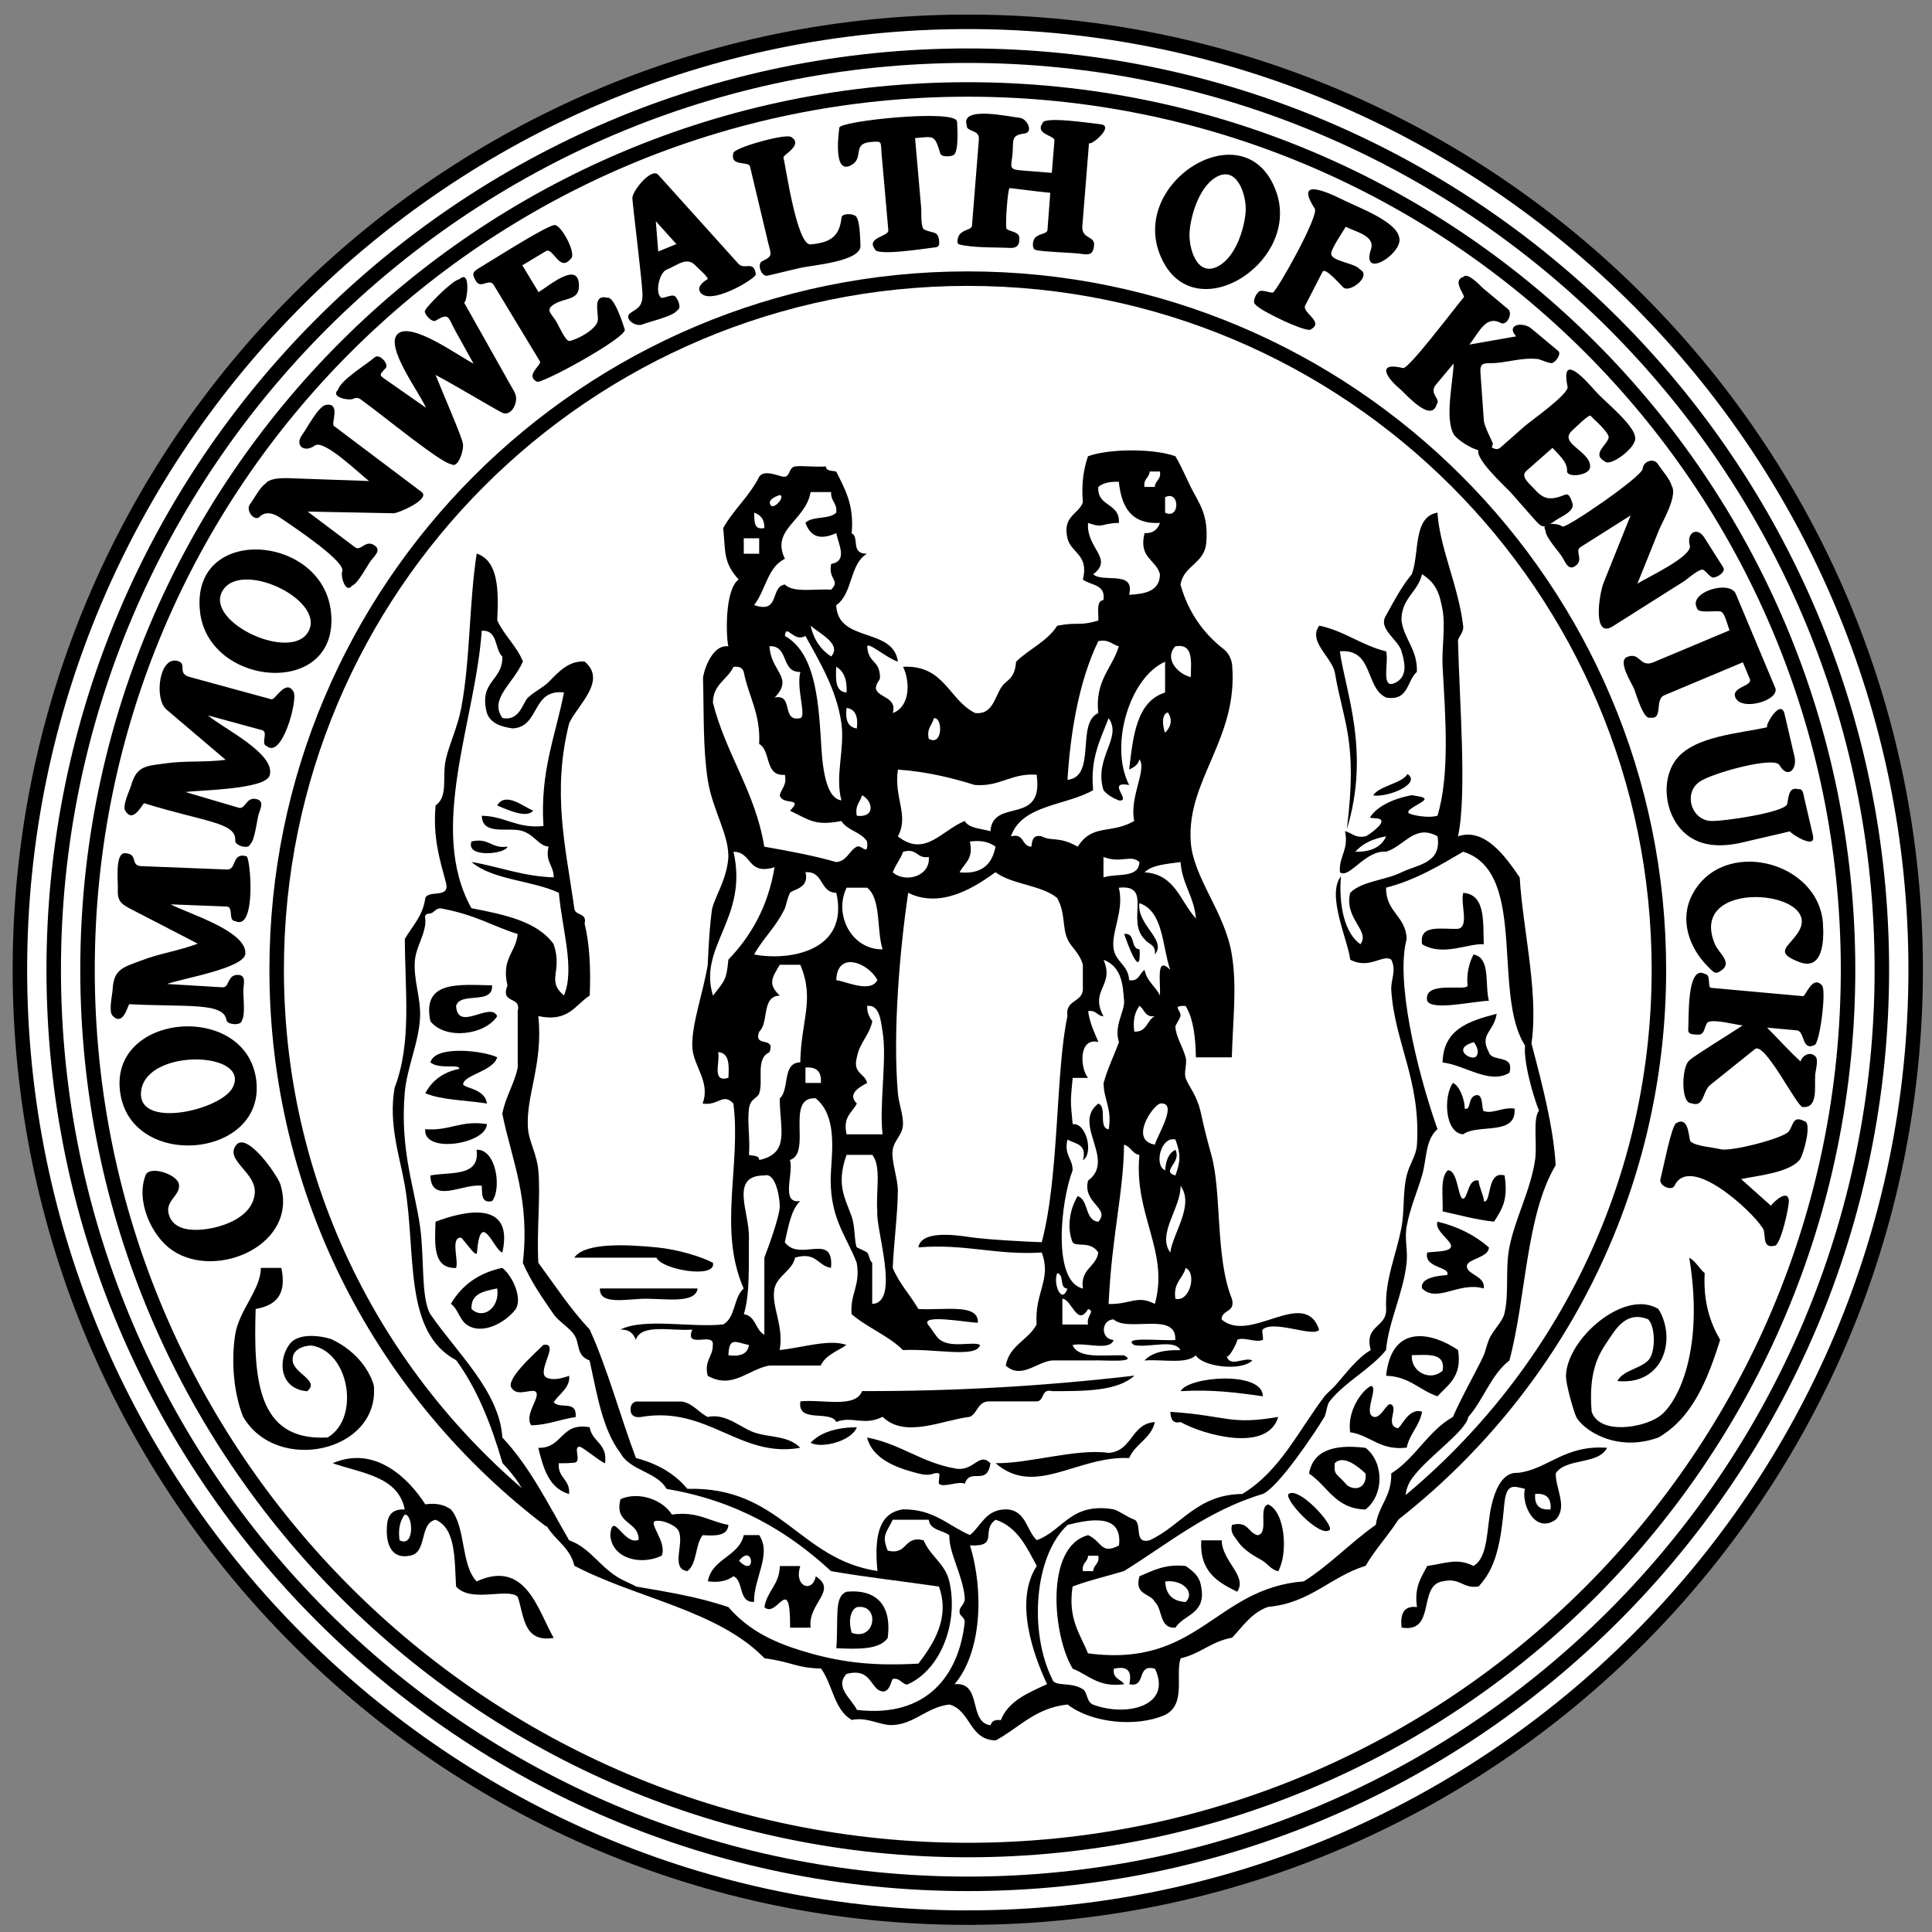
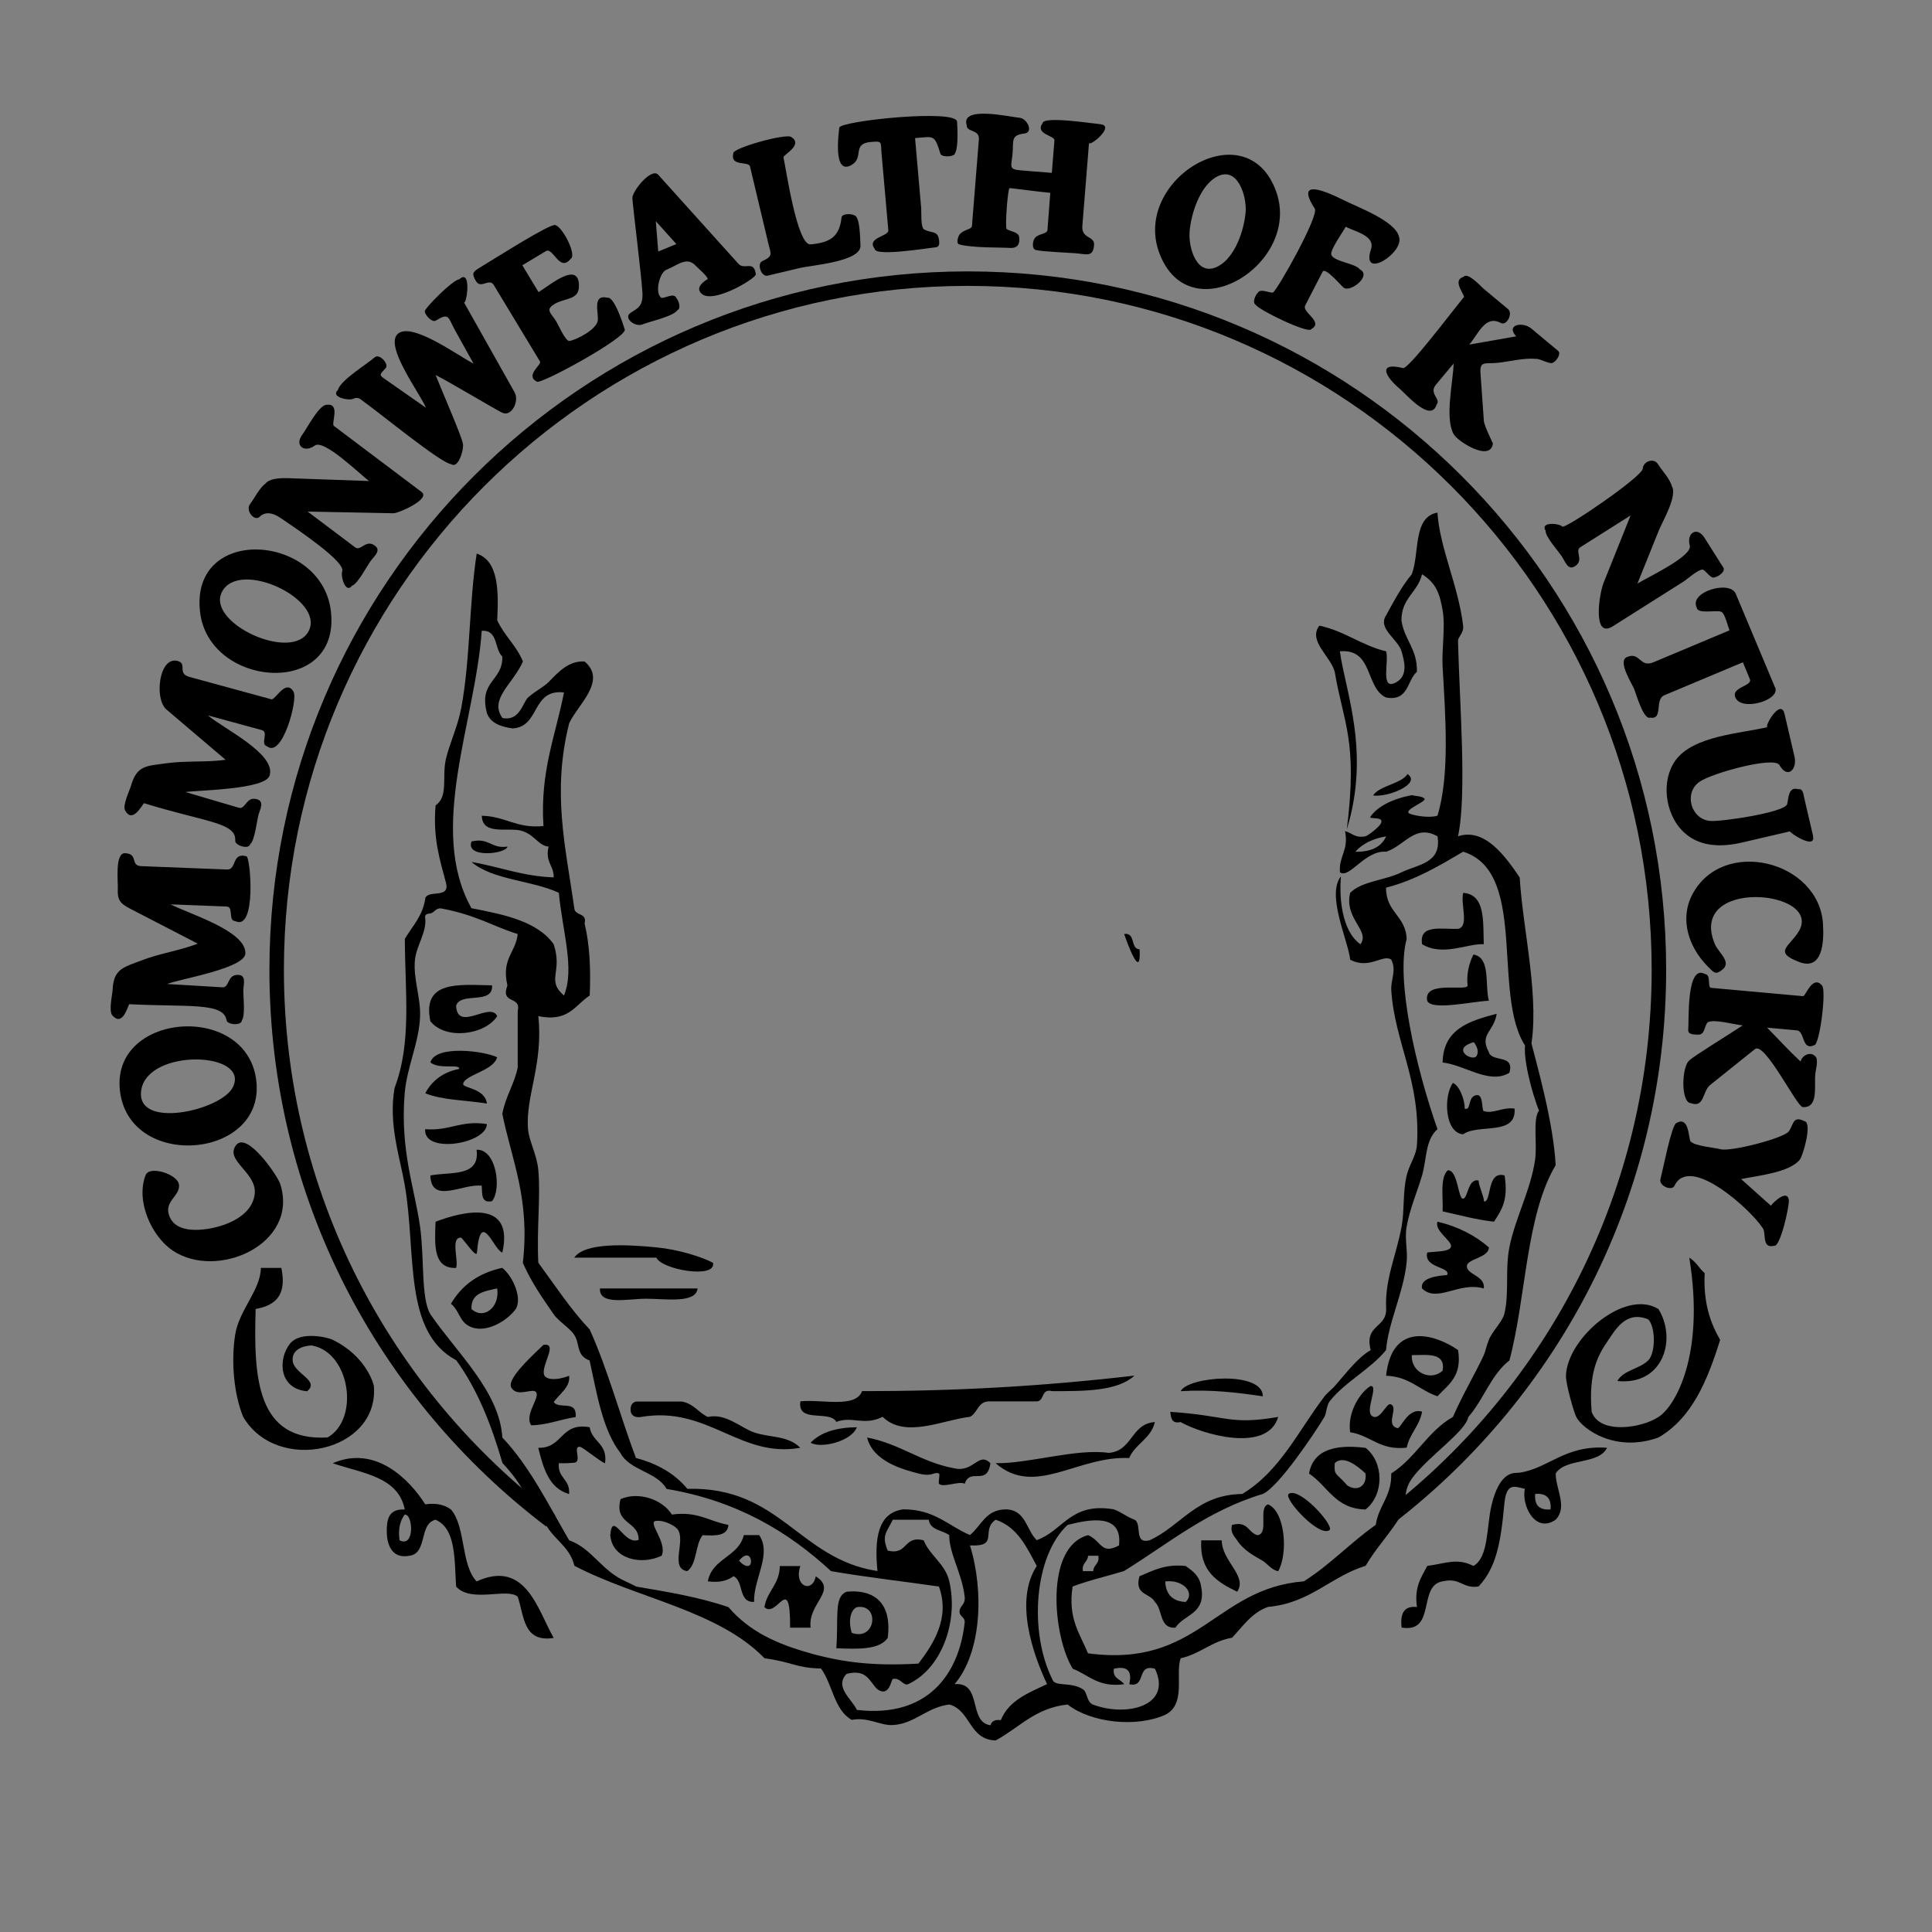
<svg xmlns="http://www.w3.org/2000/svg" width="400" height="400">
  <rect width="100%" height="100%" fill="#808080" stroke="none" />
  <g stroke="#000" stroke-width="3">
    <g stroke-miterlimit="10">
-       <path fill="#fff" d="M200.37 4.52C92.16 4.52 4.12 92.56 4.12 200.77s88.04 196.26 196.25 196.26v-.01c108.21 0 196.25-88.04 196.25-196.25S308.58 4.52 200.37 4.52z" />
-       <path d="M200.37 11.53c-104.35 0-189.25 84.9-189.25 189.25s84.9 189.25 189.25 189.25 189.25-84.9 189.25-189.25S304.721 11.529 200.37 11.53h0z" fill="none" />
-     </g>
-     <path fill="none" d="M200.37 18.52c-100.65 0-182.25 81.597-182.25 182.25s81.6 182.26 182.25 182.26 182.25-81.6 182.25-182.25S301.02 18.52 200.37 18.52z" />
+       </g>
    <path fill="none" stroke-miterlimit="10" d="M114.01 314.87c-34.47-26.13-56.73-67.517-56.73-114.1 0-79.02 64.06-143.08 143.087-143.08S343.46 121.75 343.46 200.77c0 46.05-21.76 87.03-55.56 113.2" />
  </g>
-   <path d="M58.05 245.2c-.55-1.761-6.94-11.08-9.187-8.09-2.376 3.168 4.3 5.62 3.88 10-.5 5.177-7.33 7.32-11.657 7.51-2.42.1-5.263-.4-6.1-3.07-.95-2.9 2.3-3.93 2.08-6.24-.21-2.22-6.186-4.08-6.92-2-2.08 5.3 1.2 12.66 5.63 15.621 9.227 6.15 26.14-1.36 22.267-13.73-.506-1.613.45 1.43 0 0h0 0l-.004.002zm-5.04-21.867c-2.35-16.037-30.547-13.62-28.12 2.93 2.377 16.246 30.53 13.542 28.12-2.93-.17-1.181.267 1.821 0 0zm-4.82 1.8c-2.43 4.8-20.35 8.876-18.93.48 1.46-8.65 22.7-7.9 18.93-.48-.38.76.367-.72 0 0zm2.8-47.858c-3.04-.84-1.95 2.83-3.98 2.75l-17.776-.7c-2.36-.1-.5-2.543-3.34-2.68-2.15-.106-1.43 5.93-1.5 7.34-.117 2.38.48 3.08 2.63 4.19l13.92 7.2c-3.868 1.48-7.736 1.97-11.6 3.45-3.76 1.44-5.817 1.74-6.03 6.083-.05 1.06-.86 4.44-.04 5.34 2.035 2.246 3.02-1.437 3.47-2.34 12.21.62 19.59-.43 20.16 3.33.14.93 3.11 1.2 3.17.01.77-.94.25-5.15.31-6.37.06-1.18.616-2.957-1.04-3.037-2.37-.109-1.78 2.66-3.28 2.57l-11.47-.688c2.81-1.08 16.06-3.236 16.21-6.3.23-4.67-11.69-8.22-15.48-10.187l11.6.45c1.5.06.236 2.95 1.78 3.02 4.45 2.18 3.16-13.4 2.3-13.44 0 0 .41.02 0 0l.0.01h0l-.002.003zm9.8-34.02c-1.59-2.86-3.8 1.746-4.6 1.527l-16.93-4.62c-2.68-.73-.416-2.73-2.45-3.306-3.88-1.1-4.93 7.85-2.36 10.03l12.26 10.421c-4.1.57-8.207.151-12.31.726-3.99.56-6.06.386-7.25 4.57-.29 1.02-1.837 4.13-1.246 5.19 1.477 2.65 3.268-.72 3.906-1.5 12.94 3.986 19.181 3.995 18.89 7.786-.07.93 2.75 1.88 3.087.72.96-.74 1.41-4.96 1.74-6.137.32-1.137 1.266-2.74-.327-3.19-2.287-.65-2.33 2.19-3.777 1.76l-11.026-3.25c2.98-.42 16.6-.51 17.44-3.456 1.28-4.5-9.536-9.646-12.787-12.41l7.34 2 3.85 1.05c1.44.4-.43 2.92 1.05 3.346 3.15 2.55 6.4-9.65 5.5-11.25-.1-.17.1.17 0 0l-.002-.003h0l-.003.002zm7.733-16.58c-1.736-16.177-29.16-18.21-27.11-.02 1.77 15.78 29.04 17.937 27.11.02-.124-1.16.12 1.16 0 0zm-4.607 3.96c-3.376 6.58-21.26-1.66-17.97-8.08 3.547-6.9 21.34 1.52 17.97 8.08-.337.658.31-.6 0 0zm23.39-28.76L69.126 88.18c-.64-.48 1.5-4.84-1.61-4.36-1.6.227-4.006 4.95-4.92 6.16-1.69 2.24.37 3.87 2.6 2.26 1.88-1.36 9.33 5.94 11.206 7.35L59.63 99c-1.987-.05-3.926.14-4.65 1.11-1.25.88-2.29 3.04-3.22 4.27-.986 1.31.92 3.69 2 2.61 1.13-1.117 2.69-.84 4.17.15 3.9 2.626 13.67 9.22 12.92 11.16-.38.98.7 4.736 2.04 2.957 1.17-.34 3.14-4.17 3.88-5.156.712-.95 2.19-2.12.86-3.117-1.906-1.435-2.916 1.23-4.1.34l-9.84-7.41 17.77.35c1.03.02 7.753-2.94 5.836-4.39 0 0 .166.126 0 0l-.004-.01h0l.0.0zm19.3-20.54l-10.57-18.78c.51.9 1.74-7.13-.96-4.73-1.354.12-7.09 5.91-7.13 6.62-.04.682 1.51 2.4 2.26 1.94 2.85-1.75 2.54-.654 4.01 2l3.83 6.9c-3.127-1.58-12.8-8.73-15.68-6.17-2.83 2.51 4.51 12.19 5.83 15.31l-8.53-5.96c-1.237-.86-1.07-.9.19-2.26.737-.8-1.3-3.1-2.28-2.226-1.6 1.42-7.14 4.766-7.6 6.75-1.66 1.48 2.2 2.28 3.13 1.845 1.08-.5 1.5.08 2.346.69 3.38 2.416 16.03 12.78 17.97 12.83 1.53 1.1 2.78-3.46 2.37-4.4-.13-1.156-4.22-10.586-5.606-14.057 3.19 1.63 11.99 6.9 13.7 7.77 2.05 1.05 3.61-2.38 2.71-4.05 0 0 .22.41 0 0l-.003-.02.003.003zm22.74-13.12c-.22-.75-2.15-6.88-3.57-6.57-3.32-.8-1.72 3.32-2.03 4.82-.366 1.77-4.21 3.836-5.85 4.13-.787.13-2.3-3.33-2.66-3.92-1.14-1.89-2.45-2.51-.43-3.73 2.11-1.28 4.98-.79 5.057-3.57.14-5.646-6.127-.237-8.36 1.11l-3.36-5.56 4.88-2.93c1.507-.9 2.8 4.46 5.12 1.61 1.36-.82-1.766-6.8-3.22-7.01-1.286-.181-11.56 6.38-15.68 8.87-1.41.85-1.61 1.21-.688 2.75 1.03 1.7 2.74-.76 3.69.82l9.557 15.81c.41.67-3.14 2.87-.68 4.156.506.83 18.73-9.109 18.236-10.8-.06-.216.1.327 0 0l-.01-.0h0l.0.01zm27.138-11.44c-.41-3.01-2.346-.77-3.61-2.17L136.276 36.18c-1.41-1.56-5.456 3.456-5.35 4.87.18 2.51 1.854 15.75 2.077 19.486.167 2.79-.87 3.23-2.4 4.2-1.676 1.06.87 3.07 2.446 2.42 1.468-.6 6.36-1.64 7.2-2.94.85-.347.21-2.1-.226-2.53-.457-1.12-2.25.05-3.08-.01-1.45-.97-.41-5.24 1.02-5.82 2.429-.993 4.28-2.85 6.13-.78.38.42 2.46 2.157 2.44 2.72-.03-.04-2.2 1.21-1.71 2.4 1.5 3.67 11.966-2.65 11.65-3.416 0 0 .07.18 0 0l.005-.01.005.004zM135.78 45.8l4.26 4.733-3.76 1.54-.5-6.27h0 .002 0-.002zm42.366 4.97c-.08-.984-.01-6.09-1.34-6.214-.52-.315-2.48-.4-2.58.5-.44 4.1-2.506 5.17-6.41 5.542-2.81.27-5.12-15.97-5.61-18.02-.12-.5 4.24-2.6 1.58-4.23-1.23-.75-12.216 2.34-11.96 3.4-.71 2.84 3.17 1.51 3.46 2.74l3.787 15.9c.54 2.27 1.06 2.606-1.31 3.712-1.06.5-.17 3.3 1.18 2.97l6.588-1.57c2.54-.61 12.9-1.327 12.62-4.727-.04-.5.04.53 0 0l-.002.01.001-.004zm19.99-25.59c-.126-2.666-24.22-.15-24.37 1.25-.13 1.24-1.347 9.97 2.546 7.72 2.627-1.51.04-4.41 3.94-4.75 2.53-.22 2.05-.057 2.26 2.36l.8 9.01.606 6.93c.109 1.25-4.626 1.48-2.8 3.85.14 1.61 11.05-.21 12.55-.34.77-.07.83-.63.777-1.26-.2-2.27-1.286-1.557-3.08-2.42-.8-.376-.576-3.626-.64-4.4l-1.27-14.537c3.98-.329 3.997-.78 5.241 3.22.22.7 2.04.63 2.5.374 1.42-.124 1-5.99.953-7.01-.01-.226.017.36 0 0l.001.009-.004.003zm29.63.53c-1.46-.117-11.8-1.75-11.916-.2-1.63 2.276 2.54 2.54 2.46 3.55l-.54 6.73-6.221-.5c-2.92-.23-2.13-.73-1.9-3.64.21-2.6-.387-3.66 2.46-4.01 1.93-.237.57-3.13-1.05-3.26-1.8-.14-12.32-2.59-10.9 1.57-.116 1.44 2.682.784 2.51 2.9l-1.29 16.12-.14 1.774c-.07.86-1.747.69-2.64 1.9-.39.726-.576 1.8-.02 1.95 2.66.77 8.865.61 10.329.73 1.38.111 2.34-.35 2.1-2.27-.14-1.087-1.98-1.12-2.61-1.66-.34-.66.26-8.41.621-8.44.4-.03 6.066.777 8.43.966l-.578 7.66c-.03.91-1.888.75-2.63 1.72-.41.53-.721 2.26.26 2.476 1.62.347 6.57.526 8.23.66 2.2.176 3.578.887 3.787-1.7.155-1.95-2.646-1.228-2.43-3.957l.8-9.94.586-7.32c-.09 1.11 5.63-3.527 2.3-3.8 0 0 .414.03 0 0l-.006.002h0 .005zm36.47 14c-6.02-16.97-29.91-2.646-24.22 12.656 6.22 16.7 29.5 2.287 24.22-12.656-.55-1.55.54 1.537 0 0zm-6.34 4.18c-.307 3.686-2.114 9.267-5.607 11.19-4.51 2.486-6.232-3.81-6.003-7.02.26-3.63 2.03-9.25 5.35-11.3 4.543-2.8 6.526 3.886 6.26 7.12-.1 1.26.1-1.24 0 0v.001h0v.003zm31.75 5.09c-.836-3.25-8.396-6.02-11.327-7.48-3.84-1.91-10.3-4.76-6.11 1.69.936 1.437-7.688 16.8-8.67 17.39-.77.08-2.609-.9-3.1.02-.48.386-1.26 2.1-.447 2.5.62 1.1 10.94 6.06 11.46 5.06 2.74-1.52-1.97-3.47-1.23-4.9l3.6-6.99c.562-1.1 4.01 3.1 4.43 3.344 1.49.88 5.8-2.56 3.28-3.85-.94-1.28-5.44-1.59-5.9-3.035-.3-.96 2.46-4.779 2.98-5.78 2.06 1.06 6.169 1.856 5.23 4.68-2.185 6.58 7.105.57 5.787-2.65 0 0 .086.21 0 0l.007.001h0zm32.95 23.666l-5.54-4.62c-1.8-1.5-5.377-.84-3.15 1.616l-9.7 1.7c1.95-2.34 3.34-6.181 6.52-4.476 1.23.658 2.566-1.98 1.5-2.87l-5.129-4.28c-.42-.35-3.221-3.437-4.06-2.42-2.3.73-.181 3.1.08 4.17-2.75 3.35-11.527 15.01-12.64 14.736-5.48-1.328-3.508 1.92-.7 4.267 1.221 1.019 6.52 7.235 7.68 3.241.92-1.1-1.7-2.23-.16-4.07l3.66-4.38c-.1 3.8-1.86 11.167-.019 14.59.84 1.555 7.65 5.87 8.146 1.98.04-.06-1.79-3.6-1.87-4.711l-.7-9.94c-.18-2.54 1.08-1.8 3.547-2.06s5.44-1.06 7.921-.82c.93-.086 3.112 1.356 3.646.717.56-.25 1.67-1.777.98-2.349 0 0 .15.127 0 0v-.006h0v-.006zM332.73 299.74l-.013.01c-8.8-.646-12.21 4.411-18.32 5.177-.8.054-3.875-.55-5.6 6.74-1.035 4.38-.562 10.75-3.73 12.545-3.422-1.73-5.756-.51-9.57 0-1.21 2.33-2.745 4.346-2.127 8.51-2.8-.32-3.49 1.47-3.19 4.25 7.235 1.21 3.28-8.77 8.51-9.57 3.688-.857 4.09 1.58 7.44 1.06 3.58-3.86 4.566-8.747 5.32-17.02.408-4.5 1.988-3.74 4.26-3.19-.77 3.248 2.08 9.377 6.38 6.38 2.517-2.64.01-6.26 0-9.57 2.06-3.26 8.895-1.75 10.64-5.321h0zm-11.7 12.766c-2.32.19-3.38-.87-3.19-3.2 2.32-.2 3.38.868 3.19 3.2zm-163.83 5.32h-3.2c-1.106 4.564-6.57 4.779-7.447 9.57 2.47.34 4.08-.17 5.32-1.06 2.186 1.006.9 5.48 4.25 5.32-.13-4.827 3.733-9.837 1.06-13.827zm-2.068 6.3c-.87.507-2.12-1.007-2.12-1.007 2.25-2.75 3 .5 2.12 1.007z" />
-   <path d="M338.529 90.56c-.08-2.5-6.46-7.6-8.05-9.4-2.2-2.5-7.457-8.44-5.93-1.09.31 1.5-7.657 7.1-8.837 8.13l-5.04 4.44c-1.408 1.244-2.44-1.5-4.354.19-1.76 1.55 5.46 7.996 6.481 9.155l4.98 5.65c1.73 1.97 2.06 1.617 4.47-.01 1.1-.74 3.98-1.867 3.26-3.58-.22-.536-.55-1.993-1.48-1.62-2.9 1.157-4.32 1.15-6.4-1.22-.9-1.01-2.95-2.53-1.616-3.707l5.408-4.77c1.15 1.263 3.141 2.92 3.02 4.78-.1 1.48 4.606.995 4.77-.77.3-3.33-6.78-4.9-3.66-7.65.48-.42 3.423-3.4 3.78-2.995.656.74 4.01 3.58 3.716 4.57-.5 1.658-3.51 3.36-.81 4.856 1.1 1.25 6.74-2.94 6.3-4.97-.006-.172 0 0 0 0l-.009.01h0v.003z" />
+   <path d="M58.05 245.2c-.55-1.761-6.94-11.08-9.187-8.09-2.376 3.168 4.3 5.62 3.88 10-.5 5.177-7.33 7.32-11.657 7.51-2.42.1-5.263-.4-6.1-3.07-.95-2.9 2.3-3.93 2.08-6.24-.21-2.22-6.186-4.08-6.92-2-2.08 5.3 1.2 12.66 5.63 15.621 9.227 6.15 26.14-1.36 22.267-13.73-.506-1.613.45 1.43 0 0h0 0l-.004.002zm-5.04-21.867c-2.35-16.037-30.547-13.62-28.12 2.93 2.377 16.246 30.53 13.542 28.12-2.93-.17-1.181.267 1.821 0 0zm-4.82 1.8c-2.43 4.8-20.35 8.876-18.93.48 1.46-8.65 22.7-7.9 18.93-.48-.38.76.367-.72 0 0zm2.8-47.858c-3.04-.84-1.95 2.83-3.98 2.75l-17.776-.7c-2.36-.1-.5-2.543-3.34-2.68-2.15-.106-1.43 5.93-1.5 7.34-.117 2.38.48 3.08 2.63 4.19l13.92 7.2c-3.868 1.48-7.736 1.97-11.6 3.45-3.76 1.44-5.817 1.74-6.03 6.083-.05 1.06-.86 4.44-.04 5.34 2.035 2.246 3.02-1.437 3.47-2.34 12.21.62 19.59-.43 20.16 3.33.14.93 3.11 1.2 3.17.01.77-.94.25-5.15.31-6.37.06-1.18.616-2.957-1.04-3.037-2.37-.109-1.78 2.66-3.28 2.57l-11.47-.688c2.81-1.08 16.06-3.236 16.21-6.3.23-4.67-11.69-8.22-15.48-10.187l11.6.45c1.5.06.236 2.95 1.78 3.02 4.45 2.18 3.16-13.4 2.3-13.44 0 0 .41.02 0 0l.0.01h0l-.002.003zm9.8-34.02c-1.59-2.86-3.8 1.746-4.6 1.527l-16.93-4.62c-2.68-.73-.416-2.73-2.45-3.306-3.88-1.1-4.93 7.85-2.36 10.03l12.26 10.421c-4.1.57-8.207.151-12.31.726-3.99.56-6.06.386-7.25 4.57-.29 1.02-1.837 4.13-1.246 5.19 1.477 2.65 3.268-.72 3.906-1.5 12.94 3.986 19.181 3.995 18.89 7.786-.07.93 2.75 1.88 3.087.72.96-.74 1.41-4.96 1.74-6.137.32-1.137 1.266-2.74-.327-3.19-2.287-.65-2.33 2.19-3.777 1.76l-11.026-3.25c2.98-.42 16.6-.51 17.44-3.456 1.28-4.5-9.536-9.646-12.787-12.41l7.34 2 3.85 1.05c1.44.4-.43 2.92 1.05 3.346 3.15 2.55 6.4-9.65 5.5-11.25-.1-.17.1.17 0 0l-.002-.003h0l-.003.002zm7.733-16.58c-1.736-16.177-29.16-18.21-27.11-.02 1.77 15.78 29.04 17.937 27.11.02-.124-1.16.12 1.16 0 0zm-4.607 3.96c-3.376 6.58-21.26-1.66-17.97-8.08 3.547-6.9 21.34 1.52 17.97 8.08-.337.658.31-.6 0 0zm23.39-28.76L69.126 88.18c-.64-.48 1.5-4.84-1.61-4.36-1.6.227-4.006 4.95-4.92 6.16-1.69 2.24.37 3.87 2.6 2.26 1.88-1.36 9.33 5.94 11.206 7.35L59.63 99c-1.987-.05-3.926.14-4.65 1.11-1.25.88-2.29 3.04-3.22 4.27-.986 1.31.92 3.69 2 2.61 1.13-1.117 2.69-.84 4.17.15 3.9 2.626 13.67 9.22 12.92 11.16-.38.98.7 4.736 2.04 2.957 1.17-.34 3.14-4.17 3.88-5.156.712-.95 2.19-2.12.86-3.117-1.906-1.435-2.916 1.23-4.1.34l-9.84-7.41 17.77.35c1.03.02 7.753-2.94 5.836-4.39 0 0 .166.126 0 0l-.004-.01h0l.0.0zm19.3-20.54l-10.57-18.78c.51.9 1.74-7.13-.96-4.73-1.354.12-7.09 5.91-7.13 6.62-.04.682 1.51 2.4 2.26 1.94 2.85-1.75 2.54-.654 4.01 2l3.83 6.9c-3.127-1.58-12.8-8.73-15.68-6.17-2.83 2.51 4.51 12.19 5.83 15.31l-8.53-5.96c-1.237-.86-1.07-.9.19-2.26.737-.8-1.3-3.1-2.28-2.226-1.6 1.42-7.14 4.766-7.6 6.75-1.66 1.48 2.2 2.28 3.13 1.845 1.08-.5 1.5.08 2.346.69 3.38 2.416 16.03 12.78 17.97 12.83 1.53 1.1 2.78-3.46 2.37-4.4-.13-1.156-4.22-10.586-5.606-14.057 3.19 1.63 11.99 6.9 13.7 7.77 2.05 1.05 3.61-2.38 2.71-4.05 0 0 .22.41 0 0l-.003-.02.003.003zm22.74-13.12c-.22-.75-2.15-6.88-3.57-6.57-3.32-.8-1.72 3.32-2.03 4.82-.366 1.77-4.21 3.836-5.85 4.13-.787.13-2.3-3.33-2.66-3.92-1.14-1.89-2.45-2.51-.43-3.73 2.11-1.28 4.98-.79 5.057-3.57.14-5.646-6.127-.237-8.36 1.11l-3.36-5.56 4.88-2.93c1.507-.9 2.8 4.46 5.12 1.61 1.36-.82-1.766-6.8-3.22-7.01-1.286-.181-11.56 6.38-15.68 8.87-1.41.85-1.61 1.21-.688 2.75 1.03 1.7 2.74-.76 3.69.82l9.557 15.81c.41.67-3.14 2.87-.68 4.156.506.83 18.73-9.109 18.236-10.8-.06-.216.1.327 0 0l-.01-.0h0l.0.01zm27.138-11.44c-.41-3.01-2.346-.77-3.61-2.17L136.276 36.18c-1.41-1.56-5.456 3.456-5.35 4.87.18 2.51 1.854 15.75 2.077 19.486.167 2.79-.87 3.23-2.4 4.2-1.676 1.06.87 3.07 2.446 2.42 1.468-.6 6.36-1.64 7.2-2.94.85-.347.21-2.1-.226-2.53-.457-1.12-2.25.05-3.08-.01-1.45-.97-.41-5.24 1.02-5.82 2.429-.993 4.28-2.85 6.13-.78.38.42 2.46 2.157 2.44 2.72-.03-.04-2.2 1.21-1.71 2.4 1.5 3.67 11.966-2.65 11.65-3.416 0 0 .07.18 0 0l.005-.01.005.004zM135.78 45.8l4.26 4.733-3.76 1.54-.5-6.27h0 .002 0-.002zm42.366 4.97c-.08-.984-.01-6.09-1.34-6.214-.52-.315-2.48-.4-2.58.5-.44 4.1-2.506 5.17-6.41 5.542-2.81.27-5.12-15.97-5.61-18.02-.12-.5 4.24-2.6 1.58-4.23-1.23-.75-12.216 2.34-11.96 3.4-.71 2.84 3.17 1.51 3.46 2.74l3.787 15.9c.54 2.27 1.06 2.606-1.31 3.712-1.06.5-.17 3.3 1.18 2.97l6.588-1.57c2.54-.61 12.9-1.327 12.62-4.727-.04-.5.04.53 0 0l-.002.01.001-.004zm19.99-25.59c-.126-2.666-24.22-.15-24.37 1.25-.13 1.24-1.347 9.97 2.546 7.72 2.627-1.51.04-4.41 3.94-4.75 2.53-.22 2.05-.057 2.26 2.36l.8 9.01.606 6.93c.109 1.25-4.626 1.48-2.8 3.85.14 1.61 11.05-.21 12.55-.34.77-.07.83-.63.777-1.26-.2-2.27-1.286-1.557-3.08-2.42-.8-.376-.576-3.626-.64-4.4l-1.27-14.537c3.98-.329 3.997-.78 5.241 3.22.22.7 2.04.63 2.5.374 1.42-.124 1-5.99.953-7.01-.01-.226.017.36 0 0l.001.009-.004.003zm29.63.53c-1.46-.117-11.8-1.75-11.916-.2-1.63 2.276 2.54 2.54 2.46 3.55l-.54 6.73-6.221-.5c-2.92-.23-2.13-.73-1.9-3.64.21-2.6-.387-3.66 2.46-4.01 1.93-.237.57-3.13-1.05-3.26-1.8-.14-12.32-2.59-10.9 1.57-.116 1.44 2.682.784 2.51 2.9l-1.29 16.12-.14 1.774c-.07.86-1.747.69-2.64 1.9-.39.726-.576 1.8-.02 1.95 2.66.77 8.865.61 10.329.73 1.38.111 2.34-.35 2.1-2.27-.14-1.087-1.98-1.12-2.61-1.66-.34-.66.26-8.41.621-8.44.4-.03 6.066.777 8.43.966l-.578 7.66c-.03.91-1.888.75-2.63 1.72-.41.53-.721 2.26.26 2.476 1.62.347 6.57.526 8.23.66 2.2.176 3.578.887 3.787-1.7.155-1.95-2.646-1.228-2.43-3.957l.8-9.94.586-7.32c-.09 1.11 5.63-3.527 2.3-3.8 0 0 .414.03 0 0l-.006.002h0 .005zm36.47 14c-6.02-16.97-29.91-2.646-24.22 12.656 6.22 16.7 29.5 2.287 24.22-12.656-.55-1.55.54 1.537 0 0zm-6.34 4.18c-.307 3.686-2.114 9.267-5.607 11.19-4.51 2.486-6.232-3.81-6.003-7.02.26-3.63 2.03-9.25 5.35-11.3 4.543-2.8 6.526 3.886 6.26 7.12-.1 1.26.1-1.24 0 0v.001h0v.003zm31.75 5.09c-.836-3.25-8.396-6.02-11.327-7.48-3.84-1.91-10.3-4.76-6.11 1.69.936 1.437-7.688 16.8-8.67 17.39-.77.08-2.609-.9-3.1.02-.48.386-1.26 2.1-.447 2.5.62 1.1 10.94 6.06 11.46 5.06 2.74-1.52-1.97-3.47-1.23-4.9l3.6-6.99c.562-1.1 4.01 3.1 4.43 3.344 1.49.88 5.8-2.56 3.28-3.85-.94-1.28-5.44-1.59-5.9-3.035-.3-.96 2.46-4.779 2.98-5.78 2.06 1.06 6.169 1.856 5.23 4.68-2.185 6.58 7.105.57 5.787-2.65 0 0 .086.21 0 0l.007.001h0zm32.95 23.666l-5.54-4.62c-1.8-1.5-5.377-.84-3.15 1.616l-9.7 1.7c1.95-2.34 3.34-6.181 6.52-4.476 1.23.658 2.566-1.98 1.5-2.87l-5.129-4.28c-.42-.35-3.221-3.437-4.06-2.42-2.3.73-.181 3.1.08 4.17-2.75 3.35-11.527 15.01-12.64 14.736-5.48-1.328-3.508 1.92-.7 4.267 1.221 1.019 6.52 7.235 7.68 3.241.92-1.1-1.7-2.23-.16-4.07l3.66-4.38c-.1 3.8-1.86 11.167-.019 14.59.84 1.555 7.65 5.87 8.146 1.98.04-.06-1.79-3.6-1.87-4.711l-.7-9.94c-.18-2.54 1.08-1.8 3.547-2.06s5.44-1.06 7.921-.82c.93-.086 3.112 1.356 3.646.717.56-.25 1.67-1.777.98-2.349 0 0 .15.127 0 0v-.006h0v-.006zM332.73 299.74l-.013.01c-8.8-.646-12.21 4.411-18.32 5.177-.8.054-3.875-.55-5.6 6.74-1.035 4.38-.562 10.75-3.73 12.545-3.422-1.73-5.756-.51-9.57 0-1.21 2.33-2.745 4.346-2.127 8.51-2.8-.32-3.49 1.47-3.19 4.25 7.235 1.21 3.28-8.77 8.51-9.57 3.688-.857 4.09 1.58 7.44 1.06 3.58-3.86 4.566-8.747 5.32-17.02.408-4.5 1.988-3.74 4.26-3.19-.77 3.248 2.08 9.377 6.38 6.38 2.517-2.64.01-6.26 0-9.57 2.06-3.26 8.895-1.75 10.64-5.321zm-11.7 12.766c-2.32.19-3.38-.87-3.19-3.2 2.32-.2 3.38.868 3.19 3.2zm-163.83 5.32h-3.2c-1.106 4.564-6.57 4.779-7.447 9.57 2.47.34 4.08-.17 5.32-1.06 2.186 1.006.9 5.48 4.25 5.32-.13-4.827 3.733-9.837 1.06-13.827zm-2.068 6.3c-.87.507-2.12-1.007-2.12-1.007 2.25-2.75 3 .5 2.12 1.007z" />
  <path d="M356.81 117.53l-3.93-6.21c-1.5-2.37-3.75-1.02-3.03 1.626.607 2.241-8.854 6.627-10.839 7.88l4.452-11.05c.73-1.817 3.92-7.14 2.65-9.167-.38-1.48-2.037-3.22-2.857-4.52-.87-1.38-3.06-.577-3.15.95-.1 1.65-16.04 12.524-16.62 11.98-.77-.72-4.68-1.02-3.486.86-.1 1.216 2.79 4.416 3.45 5.456.63 1.001 1.2 2.8 2.609 1.91 2.017-1.27-.117-3.16 1.13-3.95l10.41-6.58-5.586 13.93c-.96 2.4-2.34 11.7 1.9 9.02l14.612-9.237c.86-.54 2.92-2.46 3.97-2.51.815.25 1.724 2.15 2.66 1.55.61-.08 2.14-1.166 1.65-1.93 0 0 .1.168 0 0v-.004h.002-.003zm10.7 24.81l-8.13-19.38c-1.244-2.97-9.779-.362-8.08 2.84.09 1.416 4.155.429 5.1.873.73.35 1.35 3.05 1.676 3.83l-15.719 6.6c-2.926 1.227-2.75-2.23-5.51-1.073-2 .84.962 5.36 1.5 6.64.317.756 1.929 6.468 3.287 5.9 2.82.492.84-3.737 2.94-4.62l16.27-6.83 1.44 3.48c.615 1.48-3.91 1.62-2.99 3.81 1.241 2.94 9.34.577 8.235-2.07.002 0 .07.167 0 0h0 0zm7.861 30.7l-1.83-7.85c-.135-.57-.216-2.01-1.2-1.787-2.166-.66-2.02 2.01-2.34 3.1-.5 1.7-13.63 3.66-15.941 3.462-3.959-.337-5.523-5.76-2.2-8.1 2.54-1.8 15.47-5.35 16.55-3.47 1.74 3.03 3.72.8 3.12-1.754l-2.057-8.81c-.81-3.486-4.4 2.92-3.5 2.71-5.65 1.32-15.45 1.802-19.1 6.91-2.98 4.166-2.138 10.76 1.3 14.41 3.34 3.543 8.107 3.6 12.529 2.566l9.92-2.31c-.42.099 5.45 4.03 4.73.936 0 0 .1.4 0 0l.01.002h0-.006zm2.07 18.328c-.77-13.21-20.86-18.17-27.1-6.1-2.657 5.15-.647 10.91 3.222 14.817 1.37 1.386 1.629 1.761 3 .7 2.06-1.6-.76-3.51-1.517-5.315-5.81-13.815 22.4-11.263 17.4-2.7-1.865 3.21-5.48 4.307.08 6.41 4.787 1.817 5.15-4.1 4.906-7.8-.11-1.95.05.759 0 0l.01-.006h0v-.005zm-.166 12.71c-2.006-2.39-3.426 2.22-3.976 2.167l-19.02-1.721c-.86-.08.05-2.742-1.268-2.861-3.88-2.13-3.307 9.536-3.48 11.486-.1 1.12 1.16 1 1.91 1.06 1.6.146 1.32-1.646 2.12-2.56 1.42-.717 5.6.51 7.25.65-2.715 1.8-10.3 6.45-10.988 7.206-1.67 1.108-1.9 8.88.3 8.9 2.779 1.016 2.32-2.462 3.949-3.77l9.28-7.436c2.02-1.62 8.646 11.9 9.856 12 3.317.3 2.4-4.25 2.62-6.787.064-.74.688-2.91.1-3.61-1.09-1.31-2.865-.221-3.141.973-2.4-2.221-4.62-4.676-6.92-7.01l6.15.56c1.685.15.98 4.29 3.59 3.07 1.1.09 2.57-11.22 1.647-12.327-.13-.15.127.15 0 0h.02 0l.01.004zm-3.679 28.053c-2.373-1.187-2.21.56-3.21 2.07-.98 1.46-12.08 4.28-14.13 3.74-1.41-.37-5.268-.616-6.27-1.64-.42-.92-.31-5.3-2.95-3.77-.99.57-2.66 9.3-3.26 11.578-.368 1.42 2.354 2.56 2.914 1.38 3.17-6.65 15.98 5.18 18.146 8.63 1 .93-.287 4.48 2.5 3.8 1.244.33 3.168-8.26 3.02-9.456-.28-2.28-3.08.313-3.715 1.16l-6.164-5.51c3.146-.67 10.08-1.3 12.18-4.066.666-.867 2.59-7.58.94-7.93 0 0 .38.08 0 0l-.002.01h0 0zm-82.187-71.88c2.959 2.01-4.1 4.9-7.12 4.44 1.2-1.995 5.93-2.44 7.12-4.44zM97.62 174.216c3.69-.854 4.09 1.58 7.447 1.06-.26 1.54-8.756 2.47-7.447-1.06zm205.32 10.638c4.62.34 4.1 5.84 4.26 10.638-3.28-.22-8.45 2.6-12.77 0-.688-4.24 4.05-3.05 7.447-3.19 2.38-.46.437-5.24 1.07-7.447zm2.127 12.77c3.62.63 2.307 6.206 3.19 9.57-3.4.12-11.886 2.129-12.77 0-.866-4.41 8.56-1.77 8.366-3.21-.266-2.05.24-4.5 1.21-6.36v.004h.002v-.003zm-203.19 6.38c.25 4.146-6.57 1.228-7.447 4.25.3 5.537 7.114-.995 8.51 2.13-2.527 3.916-10.688 4.988-13.83 1.06-1.8-8.515 5.91-7.562 12.766-7.44l.001.005h0zm1.06 14.89c-.8 2.84-6.66 3.61-7.045 5.48-.19.94 4.52.87 4.92 4.1-4.26-.7-9.26-.673-12.766-2.129.97-1.86 3.02-4.287 7.042-5.04.1-1.12-4.086.19-5.98-1.347 1.007-3.688 11.2-2.37 13.83-1.06v-.002h0v-.002zm197.87 5.32c1.313.46 2.5 3.5 2.44 5.32 1.43.47.52-2.5 2.44-2.8 1.51-.241 1.02 3.14 1.51 3.3 1.96.65 3.82-.87 6.38-.51.43 5.75-7.576 3.06-10.64 5.32-3.83-.28-4.12-7.873-2.13-10.64h.006 0v.003zm-200.003 8.51c-.07 4.13-13.25 6.26-12.766 1.06 5.04.426 7.32-1.903 12.766-1.06zm-2.127 5.32c4.12-.172 5.214 8.2 3.19 10.64-2.27.5-2.026-1.52-2.127-3.19-3.9-.516-10.474 3.94-10.64-2.127 4.15-.81 10.32.4 9.57-5.32l.006-.005zm201.07 4.25c2.1-.087 2.1 5.82 3.13 5.88 1.073.05.992-4.3 3.25-3.75 0 1.06 1.117 3.26 1.117 4.32 1.62.25.5-6.45 4.266-5.38.776 5.027-.517 6.99-2.19 9.57-3.84-.42-7.135-1.38-10.64-2.129.12-3.06-.58-6.96 1.06-8.51h0 0v.003zm-195.75 17.02c-1.726-.428-4.5-9.32-5.25.05-.1 1.18-2.527-2.46-3.26-3.117-2.307-.18-.48 4.72-1.06 6.266-4.774.164-4.44-4.777-4.25-9.57 5.7-2.18 16.32-4.727 13.83 6.38l-.009-.01h0-.002zm193.62-6.38c4.3 1.02 7.8 2.85 10.64 5.32 0 2.13-4.4 2.36-4.55 3.81-.19 1.83 3.91 2.06 3.487 4.7-5.1-1.5-9.63 3.068-12.77 0-.5-2.27 3.5-2.668 5.17-2.77.914-1.75-4.9-1.4-4.1-4.676 1.84-.26 4.7-.1 4.93-1.24s-3.55-3.327-2.8-5.141h-.004 0zm-150 8.51c.717 3.436-10.738 1.38-11.7-1.06h-17.02c2.16-3.17 10.82-2.74 17.02-2.13 4.51.44 9.226 1.9 11.7 3.19h0 0zm202.13-1.06c1.53.929 2.077 2.32 3.19 3.19-.313 5.98 1.11 10.23 3.2 13.83-2.617 8.37-5.8 16.187-12.77 20.21-8.86 3.21-15.7-1.7-17.02-4.25-.48-.94-2.168-6.77-2.13-8.51.18-7.723 12.22-18.13 19.15-13.83 3.853 6.27.98 15.87-8.51 14.9 1.26-2.28 4.606-2.48 6.38-4.26 1.56-1.55 1.56-6.96 0-8.51-4.646-1.887-6.787 2.168-8.51 4.685-1.91 2.78-3.867 6.45-3.19 14.47 1.7 4.77 10.48 3.32 13.83 1.06 3.29-2.03 9.72-12.53 6.38-32.98l.009-.01zM58.25 262.5c1.216 5.826-1.4 7.817-5.32 8.51-.44 14.27.2 27.46 14.9 26.6 6.688-3.846 4.646-17.61-3.226-19.03-.33-.06-4.253.134-4.013 3.126.21 2.686 5.738 4.13 2.989 6.336-5.867-.51-6.07-6.63-3.556-9.83 2.18-2.77 8.14-1.25 8.876-.81 6.92 3.38 8.47 9.15 8.51 9.576 1.1 13.688-20.12 18.27-27.07 6.35-1.91-4.7-2.53-11.4-1.65-16.987.81-5.15 5.273-9.25 5.32-13.83l4.26-.003h-.006v-.002h-.002zm45.746 0c2.36 1.9 4.29 6.67 2.62 8.75-2.24 2.787-7 5.226-10.066 2.95-1.42-1.057-1.754-3.21-3.19-4.26 2.22-3.81 5.68-6.377 10.638-7.446l-.001.002zm-6.38 8.51c2.452 2.326 5.937-.313 5.32-4.26-2.59.6-5.47.91-5.32 4.26zm26.6-4.25h20.21c-.34 3.15-6.56 2.141-10.64 2.127-3.746-.01-9.8 1.46-9.57-2.127h-.003zm177.66 12.759c.89 5.5-2.06 7.15-4.26 9.57-3.72-1.25-5.82-4.107-10.64-4.257 1.2-11.24 10-8.7 14.9-5.32v.006h0 0zm-3.19 4.25c.617-3.81-3.146-3.23-6.38-3.2-.25 3.576 3.95 5.5 6.38 3.2zm-186.17-5.32c3.19-.51-.607 4.306.16 6.26.35.9 2.436 1.2 5.157.127.3 2.426-2.12 3.787-3.19 5.48 1.28 1.55 4.82-.58 4.547 3.07-3.057.432-6.03 1.7-9.22 1.7-1.446-2.161 1.777-5.57 1.06-6.8-.62-1.06-3.777 1.02-5.03-.817-1.62-1.64 4.5-7.04 6.51-9.03l.003.007h0 0zm122.34 6.38c-3.527 3.21-10.27 3.2-17.02 3.19-2.36-.586-1.517 2.03-3.19 2.127h-9.57c-2.666-.18-2.58 2.38-4.26 3.19-5.67.656-13.44 4.56-18.083 0-3.87 1.95-6.354-.236-9.57 1.06-1.35-2.55-8.17.371-7.447-4.26 4.476-.48 11.43 1.5 12.766-2.127 18.816.045 37.37-.98 56.38-3.2l-.01.017h0zm26.6 4.26c-5.269-.76-10.6-1.46-17.02-1.06 1.58-3.077 17.04-4.26 17.02 1.06zm22.34-2.13c1.64-.06-1.18 5.06.21 6.166 1.61 1.28 3.02-2.68 3.87-2.4 1.85.6-1.21 4.28 1.452 4.96.68.17 2.17-4.34 5.1-3.41-.543 3-2.57 4.52-3.19 7.446-5.6.63-7.4-2.529-11.7-3.19-.64-4.26 2.21-8.434 4.25-9.58h0 0l.003.001zM165.7 299.75c-12.52 2.232-19.14-8.779-32.98-6.38-1.237.17-1.9-.235-2.127-1.06-.17-1.236.235-1.9 1.06-2.13h9.57c2.386.45 3.4 2.28 5.32 3.19 3.704-.85 6.8 2.23 9.57 3.19 3.269 1.13 7.057.605 9.57 3.19l.016.004h0 0zm76.6-7.447c11.96.8 12.161 2.79 22.34 1.06-2.24 7.57-15.733 3.588-20.214 1.06-1.81.394-2.007-.82-2.127-2.127v.004zm-3.2 2.13c-.8 3.45-4.05 4.457-5.32 7.44-10.76-.5-19.48 8.19-27.66 1.06 6.712.15 16.8-3.1 23.4-2.13 4.97-.346 4.6-6.03 9.57-6.38l.006.002h0 0zm-113.83 8.508c-.888-.22-4.59-3.33-5.2-3.4-1.59-.155.52 3.12-1.187 3.3-.82.08-1.83.13-3.19.1-.28 3.11 2.4 3.27 2.13 6.38-4.15-1.166-5.33-5.31-6.38-9.57 5.12.16 4.57-5.354 10.64-4.257.48 3.068 3.76 3.33 3.19 7.451l-.002.001h0v.003zm52.13-7.447c-1.126 2.98-7.53 4.46-9.57 3.2 2.083-2.16 5.34-3.16 9.57-3.2h0 0zm2.13 2.13c6.86 1.3 11.176 5.136 18.08 6.38 4.02.9 4.995-3.53 7.446-1.06-.7 4.87-4.18.79-5.32 4.26-1.1-.671-4.43.886-5.32 0-.21-.21.25-2.04 0-2.13-1.17-.42-1.32.76-4.25 0-3.05-.8-9.41-2.42-10.64-7.45l-.001.002h0 .005zm103.192 2.13c3.853 3.03 3.853 9.736 0 12.766-6.269-.112-7.858-4.901-11.7-7.44.85-4.821 5.227-6.12 11.7-5.32v-.01zm-6.38 3.19c-.16 2.646.26 1.886 2.56 4.56 1.9 1.36 4.15.37 3.82-2.43-1.6-1.51-4.59-3.94-6.38-2.13h-.005 0zm-207.45 0c8.806-3.82 15.85 3.3 19.15 8.51 2.47-.34 4.08.17 5.32 1.06 3.11 3.62 2.02 11.456 5.32 14.9 10.2-4.67 12.688 6.05 15.958 11.7-6.33 1.016-6.1-4.549-7.447-8.51-2.1-1.97-9.64 1.37-12.766-2.13-.34-5.68-.03-12.023-4.25-13.83-3.454.8-1.64 6.867-5.32 7.447-3.997.807-4.77-2.746-4.78-5.01-.017-2.506.376-4.72 3.72-4.56-1.32-6.83-8.83-7.48-14.9-9.57l-.01-.002h0 0zm13.83 15.958c3.21 1.64 2.8-5.51 1.06-5.32-.9 1.23-1.4 2.85-1.06 5.32zm68.086-3.19c-.156 2.32-2.68 2.28-5.32 2.127-1.6 1.94-1.13 5.96-3.19 7.447-3.74-.5-.226-6.357-2.02-8.677-.53-.68-2.63-1.9-4.4-1.73-2.04.12 2.358 4.4 1.108 7.216-4.28 2.05-10.25.67-10.638-4.26.47-5.31 2.8 2.25 5.87.97.08-3.98-5.141-3.12-3.747-8.42 3.71-1.66 8.7.06 10.64 3.19 5.368-.759 7.76 1.45 11.7 2.13h0 0 0zm115.96-6.38c2.1-1.7 9.48 6.426 8.51 7.447-2.13 1.62-9.46-6.4-8.51-7.447zm-4.25 2.13c3.56 1.44 4.21 10.14 2.127 13.83-1.3-.169-2.33-1.617-3.19-2.13-1.65-.98-3.91-2.07-5.32-4.25-.44-.69-1.51-1.54-1.06-3.19 3.4-.91 3.3 1.67 5.32 2.127 2.388-.447.03-5.64 2.127-6.38l-.004-.01h0 0zm-13.83 7.447h4.26c.03 4.36 5.4 7.38 3.2 10.64-4.06-1.96-7.84-4.21-7.44-10.64h0 0zm-87.236 5.32h4.25c-1.44 4.27 2.53 5.68 3.19 2.127 4.64 2.973-1.71 5.57-1.06 10.64h-4.25c.05-11.7-2.7-1.77-5.32-4.25.54-3.36 3.13-4.671 3.19-8.51l-.001-.007h0 0zm84.04 0c1.507 1.06 2.88 2.086 3.19 4.25 1.12 5.73-3.53 5.688-5.32 8.51-3.42.23-2.59-3.8-4.257-5.32-.95-1.88-4.317-1.35-3.19-5.32 2.759-1.14 5.22-2.586 9.57-2.13l.01.007h0 0zm0 7.446c2.02-2.01-.68-4.716-4.25-4.25.13 2.707 1.55 4.12 4.25 4.25zm-61.7 7.447c-1.76 2.5-6.207 2.3-10.64 2.13.47-6.376-.53-10.682 2.13-11.7 4.25-.45 9.59 1.02 8.51 9.57l.002.002zm-7.45-1.06c5.05 1.8 5.866-6.12 1.06-5.317-1.03.4-1.94 2.31-1.06 5.317zm131.92-120.21c-2.057-3.754 1.05-4.204 1.61-7.959-5.62 1.47-11.06 3.12-11.2 10.087 4.54.47 9.7 4.64 13.83 2.129 1.121-3.957-3.58-2.086-4.25-4.25l-.004-.006h0l.004-.001zm-2.57.79c-.81 1.25-5.44-1.5-.56-2.868 0 0 1.37 1.62.56 2.868z" />
  <path d="M304 293.367c3.16-3.58 4.707-8.77 8.51-11.7 3.5-13.164 3.37-29.96 9.57-40.426-.44-8.9-3.966-21.05-5.34-26.5-2.787.7.82 12.78 1.9 15.185-1.34 1.69-.34 7-.82 10.24-.93 6.3-4.16 12.156-5.32 18.086-.914 4.7.01 9.586-1.06 13.83-.4 1.56-2.52 3.6-3.19 5.32-.56 1.44-.71 2.42-1.06 3.19-1.61 3.5-4.4 8.23-6.38 12.77-5.21 2.94-7.76 8.55-12.77 11.7.134 4.736-2.62 6.6-3.2 10.64-5.21 3.656-9.45 8.27-14.9 11.7-18.42 1.44-21.736 17.98-44.682 14.9-1.64-4.03-4.21-7.137-3.19-13.83 3.33-1.27 7.1-2.121 10.64-3.2 9.2-5.688 17.266-12.525 28.727-15.958 3.24-1.36 10.9-12.81 12.77-15.957.4-.688.48-2.44 1.06-3.2 3.127-4.01 8.47-6.654 11.7-10.64.5-5.836 3.59-11.8 4.26-18.086.27-2.6-.45-4.877 0-7.44.64-3.7 2.23-7.32 3.2-10.64.998-3.44.63-7.32 3.19-9.57-4.546-12.916-8.66-31.1-6.38-39.36-.15-4.814-4.357-5.57-4.26-10.638 6.19-1.61 11.045-4.56 15.957-7.447 14.06 4.38 5.2 31.682 13.83 41.493 2.23-10.75-1.44-24.792-2.127-36.17-2.84-4.16-7.17-10.39-12.77-8.51 1.87-8.59.31-27.679 0-40.426-.02-.9 1.25-1.66 1.06-3.19-1-8.31-4.82-15.98-5.32-23.4-5.13.9-3.647 8.4-5.317 12.766-2.1 2.51-3.68 5.536-5.317 8.51-1.8 2.766 2.5 4.93 3.2 7.447.45 1.63 1.54 4.91-1.06 6.38-3.46 1.956-1.48-4.19-2.127-6.38-5.14-1.24-8.56-4.21-13.83-5.32-2.4 3.17 2.35 6.315 3.19 9.57 1.756 10.527 4.81 14.12 2.5 32.59 4.94-16.09-.35-28.71-1.44-36.85 6.99-.607 5.2 7.57 9.57 9.57 4.72.821 4.28-3.519 6.38-5.32.13-4.74-2.62-6.6-3.2-10.64-.03-4.64 3.4-5.827 4.26-9.57 2.98 1.9 3.64 4.01 4.26 7.447s-.207 8.06 0 11.7c.6 10.5 1.5 22.46-1.06 30.85-2.01.59-5.22-.15-5.775-.43-1.46-.72 3.4-2.41 3.1-3.06-.266-.55-2-.58-2.637-.76-4.187.78-7.25 2.47-8.58 4.48-.4.61 3.1-.25 2.12 1.47-.4.69-2.386 2.28-3.11 2.56-2.22.45-2.81-.73-4.26-1.06.817 4.01-1.3 5.08-1.06 8.51 1.9 1.48 5.24-4.64 9.57-4.25 3.846-1.226 5.959-5.82 10.64-3.19.91 5.62-4.14 5.82-7.446 7.447-3.432 1.69-8.26 1.82-10.64 4.26-1.3 5.4 4.21 7.8 2.13 10.638-3.99-2.806-4.41-10.026-4.036-14.066-3.076 3.84 1.51 13.36 1.91 17.257 3.98 2.12 6.84-1.24 8.51 0 1.146 2.31-.15 4.09 0 6.38.73 10.88 6.12 18.64 5.32 31.914-.141 2.3-1.56 4.02-2.13 6.38-.836 3.44-.44 7.29-1.06 10.64-1.08 5.84-3.52 10.97-3.19 17.02.08 3.98-4.586 3.21-3.2 8.51-2.73 1.549-5.114 4.806-7.44 7.44-.588.66-1.62 1.46-2.129 2.13-5.44 7.15-9.177 15.46-17.02 20.21-9.45.12-12.6 6.55-19.15 9.57-3.437.95-1.5-3.47-3.19-4.257-1.57-.557-2.68-1.57-4.26-2.13-8.98-1.53-10.47 4.428-15.959 6.38-2.17-2.08-2.23-6.28-6.38-6.38-4.22.04-5.09 3.42-7.447 5.32-4.48-1.9-7.39-5.37-13.83-5.32-5.29.736-5.96 6.1-5.32 12.77-16.32-2.48-20.06-17.53-39.362-17.02-2.56-3.111-6.146-5.2-10.64-6.38-3.3-8.76-5.81-18.3-9.57-26.6-3.96-4.2-7.185-9.13-10.64-13.83-.358-7.05.5-13.58 0-19.15-.287-3.273-1.91-5.932-2.13-8.51-.57-6.787 3.187-13.326 2.13-23.4 6.29 1.326 7.6-2.32 10.64-4.26.24-5.562-.02-10.62-1.06-14.9.58-2.36-2.03-1.51-2.13-3.19-1.802-12.69-4.66-23.96-1.06-38.3 1.77-3.817 7.91-8.8 3.19-12.766-3.273-.2-5.358 2.117-7.447 4.25-1.05 1.07-2.492 1.66-4.25 3.19-1.06.92-1.7 5.02-5.32 4.25-2.81-3.94 2.23-7.06 4.25-11.7-1.34-3.27-3.86-5.356-5.32-8.51.306-6.33.246-12.3-4.25-13.83-1.59 10.21-1.31 21.856-3.19 31.916-.727 3.9-2.46 7.47-3.19 10.64-.85 3.707.57 7.725-2.127 9.57-.6 6.63.85 11.21 2.127 15.958.95 3.43-3.47 1.5-4.25 3.19-.5 3.759-2.687 5.82-4.25 8.51.04 11.13 1.45 21.484-2.127 30.853-1.3 7.541 1.107 14.27 2.127 20.21 2.427 14.121-.387 30.28 10.64 36.17 4.34 5.95 7.27 13.3 9.57 21.276 6.41 6.8 4.58 9.31 8.51 11.7 1.44 3.877 5.38 5.257 6.38 9.57 12.78 6.72 29.78 9.23 39.362 19.15 6.016.83 6.38 1.986 11.7 2.127 2.406 3.269 2.72 8.63 6.38 10.64 3.32-.679 5.87 1.21 8.51 1.06 4.51-.24 7.056-3.712 11.7-4.25 4.44 1.235 4.05 7.3 9.57 7.44 4.854-2.6 8.16-6.73 14.9-7.44 4.91 3.83 14.28 4.8 20.21 2.13 4.42-2.203 2.01-8.44 3.2-11.7 4.06-.907 6.4-3.53 10.64-4.257 2.24-2.36 4.04-5.18 7.44-6.38 8.8-.8 12.9-6.26 20.21-8.51 2.21-3.81 5.23-6.823 7.44-10.64 1.779-.86-.42-3.916 2.2-7.507 3.24-4.46 11.22-9.759 11.616-12.711l-.005.016h0l-.006-.006zm-23.4-117.02c1.5-1.7 3.66-2.72 6.38-3.19-.971 2.22-3.14 3.244-6.38 3.19zm-54.26 148.94h-2.13c-.3-1.721 1.007-1.83 1.06-3.19h2.129c.3 1.72-1.009 1.83-1.06 3.19zM99.747 130.6c3.417-.226 2.59 3.8 4.25 5.32.164 5.13-4.95 4.98-3.19 11.7.736 2.1 2.84 2.836 5.32 3.19 5.726-.3 3.856-8.2 10.64-7.447-1.727 8.91-4.98 16.3-4.25 27.66-5.54.57-7.886-2.04-12.766-2.13.109 4.28 5.71 2.2 8.51 3.19 2.524.9 3.278 3.03 5.32 3.19-.77 3.25 1.1 3.877 1.06 6.38-6.506-.23-11.25-2.22-17.02-3.19 4.4 3.766 12.53 3.78 18.08 6.38.75 7.99 3.344 15.74 1.06 21.276-3.761-3.276-.19-4.761-2.13-10.638-3.4-4.75-10.2-6.12-17.02-7.447-9.164-16.4.84-38.716 2.127-57.447l.004.01h.005zm68.086 211.706c-7.077-1.95-12.71-4.56-17.02-9.57-6.28-2.14-12.757-3.17-19.15-4.26.24.04-1.84-.94-2.127-1.06-5.05-2.227-7.02-6.9-11.7-8.51-4.3-7.4-8.14-15.263-13.83-21.28-.57-9.52-9.46-17.58-14.9-25.53-1.971-3.28-1.226-11.67-2.13-18.086-1.13-8.06-4.17-15.746-3.19-27.66.44-5.386 3.01-10.57 3.19-15.957.13-3.906-1.47-7.877-1.06-11.704.3-2.858 2.42-5.7 2.127-8.51-.2-.9.41-1.003 1.06-1.06.86-.2 1.06-1.07 2.127-1.06 7.476 1.39 10.75 3.715 15.958 5.32-.392 3.86-3.436 5.07-2.13 10.64-1.54 4.02 2.92 2.04 2.13 5.32v11.7c-.738 3.52-2.53 5.98-3.19 9.57 1.987 9.715 5.77 17.63 4.25 30.85 1.73 3.97 4.03 7.24 6.38 10.64 1.06 1.53 3.24 2.74 4.25 4.26 1.26 1.877.33 4.25 3.19 5.317 1.54 6.97 2.676 14.347 6.38 19.15 1.98 3.688 7.51 3.837 9.57 7.44 14.57 2.45 25.185 8.858 34.04 17.02 7.25 1.26 14.91 2.109 22.34 3.19 2.346 6.52-1.13 11.88-4.25 15.957-8.94.5-15.17-.146-22.34-2.12l.02-.01h0 0zm9.57 11.7c-1.06-2.26-4.71-4.74-2.127-7.446 4.28-1.1 4.726 1.656 6.38 3.19 2.5 1.74 2.85-2.04 3.19-2.13 1.53-.4 2.18 1.53 3.19 1.06 6.85-3.15 10.44-12.845 8.51-21.27-.84-3.67-3.995-5.26-5.32-8.51-4.24-1.056-3.204 3.18-7.447 2.13-1.27-3.18-.3-3.617 1.06-6.38h7.447c.3 2.2 2.84 2.12 4.25 3.19-.06 3.77 2.69 8.017 3.19 12.77.185 1.75-1.15 1.82-1.06 3.19.05.87 1.18 1.05 1.06 2.13-1.16 10.577-7.55 19.83-22.34 18.086l.01-.003h0 0zm29.8 2.13c-1.237-.17-1.9.235-2.13 1.06-4.688-.63-1.62-9.017-7.44-8.51 5.576-6.51 6.126-19.23 3.19-28.724 6.2.3 2.1-3.1 5.32-5.32 4.52 1.507 6.4 5.66 8.51 9.57-4.722 7.2-.722 18.43 2.13 24.468-3.86 1.81-7.96 3.4-9.57 7.45l-.004.006h0 0zm19.151-3.19c-1.42-.53-1.2-2.59-2.13-3.19-2.578-1.676-5.92-.4-6.38-2.13-4.81-9.716-3.777-25.44 3.19-31.91 4.437-1.117 11.44-2.55 10.64 4.25-3.733 1.98-3.5-.81-6.38-2.13-9.117 2.37-7.27 21.1-3.19 27.66 3.328 1.28 5.28 3.94 10.64 3.2-.69-1.08-2.44-1.1-2.13-3.2 2.77-.637 3.83.43 3.19 3.2 3.636.8 1.35-4.317 5.32-3.2 3.64 7.688-5.82 10.027-12.76 7.447l-.01.005h0 .003zm6.388-159.58c.617 1.81 3.557 9.93 3.2 3.19-2.006-.12-.73-3.517-3.2-3.19z" />
-   <path d="M252.926 273.17c.016-2.109 2.9-1.35 2.13-4.25-3.48-8.557-2.066-21.949-4.257-29.8-.866-3.11-1.454-5.403-2.127-8.51-.884-4.096-2.65-5.688-3.2-7.446-.4-1.306.37-2.95 0-4.26-.738-2.57-1.996-4.2-2.127-6.38-.01-.18 1.01-1.8 1.06-2.127.2-1.27-1.99-2.23 1.06-2.13 1.617 2.64 2.056 6.457 2.13 10.64h7.44c.21-7.756 1.1-14.546 0-21.276-1.46-8.906-8.01-15.87-8.51-23.4-.84-12.81 9.837-21.237 8.58-36.48-.02-.25-.185-2.126-1.79-3.38-4.156-3.25-7.27-7.55-8.91-13.326.64-3.967 4.89-4.33 5.32-8.51.58-6.1-1.59-8.437-3.19-11.7-1.25-2.54-1.88-4.171-3.19-6.38-4.52-1.607-13.57-1.607-18.086 0-.9 2.647-1.4 5.7-1.06 9.57-.988 2.557-4.273 2.817-3.19 7.447.79 3.11 4.48 3.32 3.19 8.51 1.58 1.25 4.756.92 4.26 4.25-1.57.192-.971 2.57-1.06 4.25-4.17 1.21-3.953.22-8.51 1.06-2.057 3.26-5.82 4.816-8.51 7.447-.22 2.67-1.121 3.45-2.127 4.25-2.36 1.88-2.11 6.855-6.38 6.38-5.452-2.7-6.316-9.99-14.9-9.57 1.59 3.36 1.32 8.37-2.127 9.57.93-3.41-3.1-3.07-3.52-5.12.2-1.515.9-1.476.87-2.33-.12-3.64-2.29-2.67-2.646-6.167-.14-1.47 3.98 2.26 6.35 2.98-.95-7.2-12.486-3.823-12.766-11.7 3.414-2.254 2.76-8.57 6.36-10.63-3.5.02-1.48-3.47-3.17-4.25.57-5.9-1.43-9.21-3.19-12.766-.82-.234-2.1-.02-2.127-1.06-2.85.161-5.02-.226-6.38 0-1.374.228-.957 1.921-2.127 2.13-.83.146-4.22-1.71-5.32 0-2 4.031-5.3 6.77-7.447 10.638.51 4.956-.04 7.02 3.19 10.64-2.9 2.106-2.62 11.724-2.13 13.83-3.64-.454-5.26 5.82-5.24 6.6.206 7.44-.03 14.53.98 21.05.99 6.411 4.69 11.78 4.22 16.55-.44 4.489-3.076 8.203-3.387 10.56-.613 4.65-.81 10.97-.84 11.18-1.001 6.08-3.37 12.3-3.19 17.02.15 3.93 3.845 7.2 2.127 11.7 3.34.53 4.155-2.32 6.38 0 1.626 12.8-3.232 26.074 2.127 38.3-2.106 1.8-1.69 6.104-4.25 7.44-6.75.7-16.3-1.406-21.28 1.06 1.83-.06 2.731.816 3.19 2.127 1.15-3.455 7.465-1.752 11.7-2.127-1.71 4.185 4.59.37 4.25 3.19.03 2.504-1.83 3.13-1.06 6.38 5.116 2.88 8.29-1.3 12.766-2.127h10.64c1.009-2.185 3.435-2.95 5.32-4.257-3.5-1.27-9.04.537-13.83 1.06.95-5.035-1.836-9.168-1.06-12.77.55-2.58 3.8-3.82 4.25-6.38 4.47-1.28 4.665 1.717 7.447 2.127.65-7.59-6.53-1.08-9.57-5.32.761-3.14 1.214-6.586 3.19-8.51-4.2.65-1.25-5.84-2.13-8.51 4.615-1.41-1.06-13.121 5.32-12.77 4.233 3.395 3.5 10.186 3.19 14.895-.62 9.65 3.143 13.42 5.32 19.15.836 4.736-1.41 6.4-1.06 10.64 3.224 2.8 7.616 4.44 10.64 7.446 6.83-.33 15.21 1.717 15.958-1.06-1.377-.84-6.34.85-8.58-1.31-.644-.62-1.474-2.02-2.05-2.721-2.25-2.557 8.269-.56 10.168-.57.25-4.064-6.93-2.526-12.3-2.84-1.7-2.91-3.97-5.25-5.32-8.51.233-5.27 1.046-11.47 1.06-15.957.01-2.621-1.43-6.24-1.06-8.51.34-2.12 2.077-3.01 2.127-5.32.05-1.96-.87-4.2-1.06-6.38-1.1-12.95.448-30.04 2.13-41.492 6.919 3.416 14.035-1.346 18.08-4.26 3.45 2.58 9.45 2.61 12.77 5.32 1.746 3.19 1.026 6.02 2.127 8.51.8 1.8 2.477 2.77 3.19 5.32v5.32c-.327 2.51-3.69 1.98-3.19 5.32-2.47 11.457-1.69 33.2-5.32 46.81-3.8-.14-11.45-.543-14.9-1.06-3.617-.54-10.07-1.31-10.64 2.13 9.676-.81 16.073 1.66 25.53 1.06 2.116 5.556-1.5 8.244-1.06 14.9-1.7 3.26-5.646 4.28-6.38 8.51 3.21 2.903 6.336-.731 9.57-1.06h8.51c1.77-.123 9.63.586 6.38-1.06-4.105-.15-9.344.83-10.64-2.127 2.54-.646 7.717 1.339 8.51-1.06-2.7-.107-2.7-4.15 0-4.257 2.94 2.74 13.08-1.731 12.77 4.257-2.28.287-11.35-.826-8.51 1.06 2.88.66 8.44-1.35 9.57 1.06-3.3-.1-5.9.48-7.446 2.13 3.615-.29 8.62.84 10.64-1.06 1.29 2.3 9.29 3.4 11.7 1.06-1.68-.84-4.82 1.67-5.32-1.06.228 1.27 2.6-3.44 2.127-3.19 1.396-.738 3.865.64 5.32 0 .28-.129-.24-1.9 0-2.129 2.138-2.141 10.685 1.7 11.7 0-3.053-8.93-14.26 3.06-20.21-2.127l.007.001zm-70.2-38.32h-7.447c-.84-3.68 1.18-4.486 2.127-6.38-1.97-1.868.27-3.29 2.13-4.25-.454-2.03-3.04-1.92-2.13-5.32.543-3.006 2.574-4.516 3.19-7.44v-.01c-.56-.854-1.112-1.726-1.06-3.19 2.636-.326 2.83 3.25 3.19 5.32.95 5.516-.72 15.166 0 21.276h0zm0-38.3h0c-6.408.108-10.17-7.187-7.44-12.766h4.25c2.94 2.373 1.92 8.715 3.19 12.766zm-5.326-27.65c-.454-2.22.726-2.81 1.06-4.25 2.21 1.064 2.92 4.7-1.06 4.25zm-.004-18.08c-1.87-.25-2.42-1.83-2.127-4.25 1.87.25 2.424 1.82 2.127 4.25zm-2.127-7.447c-2.328-.157-2.28-2.68-2.13-5.32 1.578.91 2.288 2.68 2.13 5.32zm-1.07 22.337c-3.83-.486-4.04-9.536-4.25-12.766-.55-8.587-1.377-17.88-7.447-21.28.25-2.74 1.82 1.46 4.25 0 2.652 4.846 6.462 11 7.447 18.08.74 5.344-1.357 10.81 0 15.958v.005zm-14.88-31.92c4.08-.18 2.3 5.5 6.38 5.32-.876 3.44 1.32 9.2 0 9.57-4.07.88-1.255-5.124-5.32-4.25 4.08-4.21-.83-5.37-1.06-10.64h0zm8.51-4.25c1.88 1.67 6.51 3.8 4.25 6.38-2.14-1.4-3.6-3.49-4.25-6.38zm-6.37-27.05c1.21.28-1.2 3.056-1.88 2.13-.98-1.326 1.88-2.13 1.88-2.13zm1.046 13.21c-2.997-6.167 4.33-7.876 5.321-13.826h4.25c-.14 1.903 1.3 2.24 1.06 4.25-1.358 1.48-5.02.651-6.38 2.13 1.13 3.07 3.224 3.527 6.38 2.127.465 2.362 2.45 5.766-1.06 6.38-.63 3.4 2 3.29 0 5.32-3.32-.214-7.805.72-9.57-1.06-3.121.417-.92 6.17-6.38 4.25 2.366-2.944 2.762-7.87 6.38-9.57zm-4.255-6.38c-2.267.5-2.027-1.52-2.127-3.19 1.31.46 2.185 1.361 2.127 3.19zm-4.26 2.13h3.19v3.19h-3.19v-3.19zm-6.38 34.05h0l-.01.02c.016-3.88 3.02-4.8 4.26-7.446 1.237-.177 1.89.23 2.127 1.06.98 5.054 3.5 8.564 3.19 14.9 2.51 1.38 1.048 6.75 5.32 6.38.454 2.22-.726 2.81-1.06 4.25.57 2.19 5.033.253 2.127 3.19 4.21 2.02 5.2 3.15 10.64 2.13 1.2 1.99 4.12 2.254 5.32 4.25.31 3.26-1.14.57-2.13 1.06-1.555.77-2.013 2.99-4.25 3.19-4.68-1.344-9.777-2.28-14.9-3.19-1.93-11.55-7.914-19.04-10.638-29.8h0zm3.2 77.647c-3.577 1.09-1.656-3.31-2.127-5.32 2.327.16 2.28 2.679 2.127 5.32zm-.009-24.46c-.411 4.11-.62 4.2-3.19 7.447h-.001 0c-3.15-10.24 7.4-15.986 4.25-29.786 3.9.002 2.82 4.977 8.51 3.19-1.37 8.21-4.887 14.26-9.57 19.15h0zm.01 81.914c.13-3.94 1.543-2.68 4.25-2.129-.25 1.873-1.82 2.42-4.25 2.129zm7.44-20.21v15.957c-1.87-.96-1.75-3.916-4.25-4.26 1.33-4.408.96-10.22 1.06-15.957l-.001.002c.087-5.19-4.068-12.779 3.19-12.766 2.4-.727 3.21 4.82 3.19 6.38-.02 2.02-2.19 8.037-3.19 10.64h0zm7.44-40.436c-3.85.05-2.15 5.646-4.25 7.447 0 6.44 2.2 11.34-4.25 12.77-.03-1.03-1.3-.82-2.13-1.06.28-3.22-.38-6.74 0-9.57.3-2.2 1.75-2.06 2.13-3.19.907-2.73-.83-7.166 2.127-8.51 1.315-3.44-3.44-.814-2.127-4.26 2.046-1.85.41-7.387 4.25-7.447v-.01c-2.44-2.33-1.727-3.528 0-6.38h4.25c3.05 7.23.14 11.5 0 20.21zm4.26 4.26h-3.19v-3.19c2.32-.19 3.38.87 3.19 3.19zm-13.821-26.6c1.93-3.466 4.49-5.6 6.38-9.57.16-.354.62-2.5 1.06-3.19l.01-.005c.45-.708 4.07-.865 3.19-4.26 3.83-.29 2.88 4.207 6.38 4.26 2.752 12.11-9.77 14.156-17.02 12.766h0zm25.52 5.32c-1.46 2.738-6.517.233-8.51 0 .204-6.35 6.86-3.4 8.51 0zm-1.07 67.02v-8.51c-.622-.5-.53-1.52-1.06-2.13-.158-.18-2.12-1.037-2.13-1.06-.52-1.031-.316-4.31-1.06-6.38-1.44-4.01-3.23-6.647-1.06-12.77l-.01-.004 5.32.002c1.968 2.28.71 7.8 1.06 11.7-.394 3.51 4.83 18.98-1.06 19.15h0zm67.031-79.78c-3.24-3.49-4.28-9.19-10.64-9.57v-.003c1.613-1.58 4.67-1.71 7.45-2.127.33 4.63 2.8 7.134 3.192 11.7zm-7.45 38.3c3.92-.437-.54 6.565-1.06 8.51-5.226-.87-.711-7.81 1.06-8.51zm-5.32-14.9c-.34-2.468.166-4.08 1.06-5.32 1.08.69 1.1 2.447 3.19 2.129-1.67.81-1.59 3.37-4.25 3.19h0zm5.32-7.45c-.91-1.93-2.74-2.93-3.19-5.317-1.08.688-1.1 2.44-3.19 2.127-.206-3.18-2.688-3.665-3.2-6.38-.646-3.47 2.248-7.95 1.06-12.766 7.126-.74 1.46 6.888 5.32 10.638l.004.001c.7 1.08 2.44 1.091 2.125 3.19 2.6-3.01-3.79-6.09-3.19-10.64 5.002 1.731 4.67 8.8 6.38 13.83-3.045-3.143-1.95 2.57-2.129 5.317v.001zm-11.7-24.46v-4.25c3.576 1.43 5.627-.578 7.44 1.06-.08 3.46-4.82 2.27-7.44 3.19zm13.34-34.16c1.621 2.37-.62 4.2-.62 4.2-1.157-4 .62-4.2.62-4.2zm4.74-7.32c-2.7-.616-5.6-3.84-3.19-6.38 3.807-.62 3.233 3.14 3.19 6.38zm-5.32-37.24c3.1-1.56 3.1 4.75 0 3.19v-3.19zm-3.2-5.32h2.13c.3 1.72-1 1.83-1.06 3.19h-2.127c-.3-1.72 1.002-1.83 1.06-3.19h0zm-11.693 21.276c4.34-3.278-1.48-5.344-1.06-10.638 3.35 1.19 2.41.1 6.38 0 .3-4.2-4.55-3.257-4.26-7.447l.006-.002c.94-.82 2.4-1.14 4.25-1.06.53 5.14 2.5 8.847 8.51 8.51-.46 1.31-1.361 2.18-3.19 2.127-1.288 5.19 2.392 5.4 3.19 8.51-.04 3.5-3.027 4.06-6.38 4.25 1.3-5.2-5.39-2.4-7.44-4.25h0zm-5.321 42.56c.587-9.388 2.25-20.17 6.38-28.72 2.224-.454 2.82.726 4.26 1.06-1.4 4.626-4.993 7.064-4.26 13.83-4.67 2.06-.28 13.2-6.38 13.83zm-27.666-12.756c1.88-.34 1.9 5.95-1.06 4.25-.454-2.22.73-2.81 1.06-4.25zm-8.5 31.907c.557-1.57 1.577-2.68 2.127-4.25 3.01-.88 2.757 1.5 5.32 1.06.421 3.984-4.839 5.487-7.447 3.19zm13.83 0h0c.94-1.9 2.968-2.7 2.126-6.38 2.469-.34 4.09.167 5.32 1.06-.71 3.546-2.73 5.777-7.446 5.32h0zm6.38-8.51c-1.9-.587-4.42-.546-5.32-2.127-4.85 2-8.235 7.6-13.83 3.19l-.005.004c2.377-4.42-.86-7.9 0-13.83 5.966.416 11.08 1.68 15.958 3.19 5.327.372 7.44-2.5 12.77-2.13 1.55 10.737-9.06 4.65-9.57 11.7h0zm18.07 3.19c-3.91-2.216-5.3-1.02-7.44-2.13-1.81-.4-2.009.83-2.13 2.13-2.108-.01-1.35-2.9-4.25-2.13 2.263-6.6 11.4-6.32 17.02-9.57-.65-6.67 1.549-10.506 3.2-14.9 2.94 4.048-3.13 8.18-1.06 14.9.78.99 1.93 1.612 3.19 2.13 2.845.315-2.823-4.127 2.127-3.19-4.17-8.124.083-22.276 7.44-25.53v6.38c-5.92 1.877-6.617 8.976-7.44 15.95.94-.468 1.88-.93 2.108-2.12 1.65 2.066-2.1 7.776-1.06 12.766-4.87 2.8-8.58.46-11.7 5.32h.003zm-4.241 88.3c1.53.24.37 3.172 2.13 3.2-1.2 3.42-3.037-1.023-2.13-3.2zm6.39 10.637h-5.32V268.9v-.002.002c1.9.01 3.08 5.97 5.32 2.127 1.58.462-.421 1.362 0 3.19h0zm2.12-45.74c-5.52 4.207 3.75 11.61-2.127 15.957-1.166 4.73 4.7 5.627 2.127 8.51-2.87-.32-1.906-4.477-4.26-5.32-1.715 2.74-2.26 6.66-1.06 9.57.84 1.064 3.721-.4 5.32 2.127-.48 3.064-3.761 3.328-3.19 7.447-6.357-1.422-4.62-17.996-2.129-24.47.027-2.5-1.832-3.13-1.06-6.38 1.55.929 4.12.847 3.2 4.26 2.22-1.26.77-7.8-2.127-7.44-.48-5.09-.48-4.5 0-9.576h3.2c-1.56-1.68-2.19-8.44 2.13-7.44-.85-1.98-1.777-3.895-2.13-6.38 1.71-.3 1.83.992 3.18 1.06-2.956-5.48 2.39-6.328.007-11.7 3.971 1.48 4.004 5.64 4.26 8.51.18 2.05-2.19 5.266-1.06 8.51-1.04 2.865-2.346 5.454-3.19 8.51.04 3.498 1.8 5.3 1.06 9.57-2.21-.27-.29-4.67-2.13-5.32h.002zm11.707 41.48c-3.63-1.937-5.11.146-9.57 0h-.001.001c.63-14.048 3.121-23.18 3.19-32.98 1.4.38 1.67 1.88 3.19 2.13-1.22 12.39 6.237 19.977 3.192 30.85h0zm4.257-34.04c1.108 3.01 1.108 4.43 0 7.447v.003c-3.12-.91 1.38-2.682 0-5.32-1.429.69-1.98 2.27-2.13 4.25-2.373-1.087-.84-7.12 2.13-6.38zm-1.06 23.407c-2.8-3.91 2.18-9.13 2.127-13.83 2.92 4.03-1.58 9.73-2.127 13.83zm1.06 9.57c-.51-3.344 1.52-4.16 2.13-6.38 2.374 1.086.84 7.12-2.13 6.38zM102.94 166.76c1.75-3.03 5.77.51 7.447 1.06-1.156 1.5-4.34.31-7.447-1.06z" />
</svg>